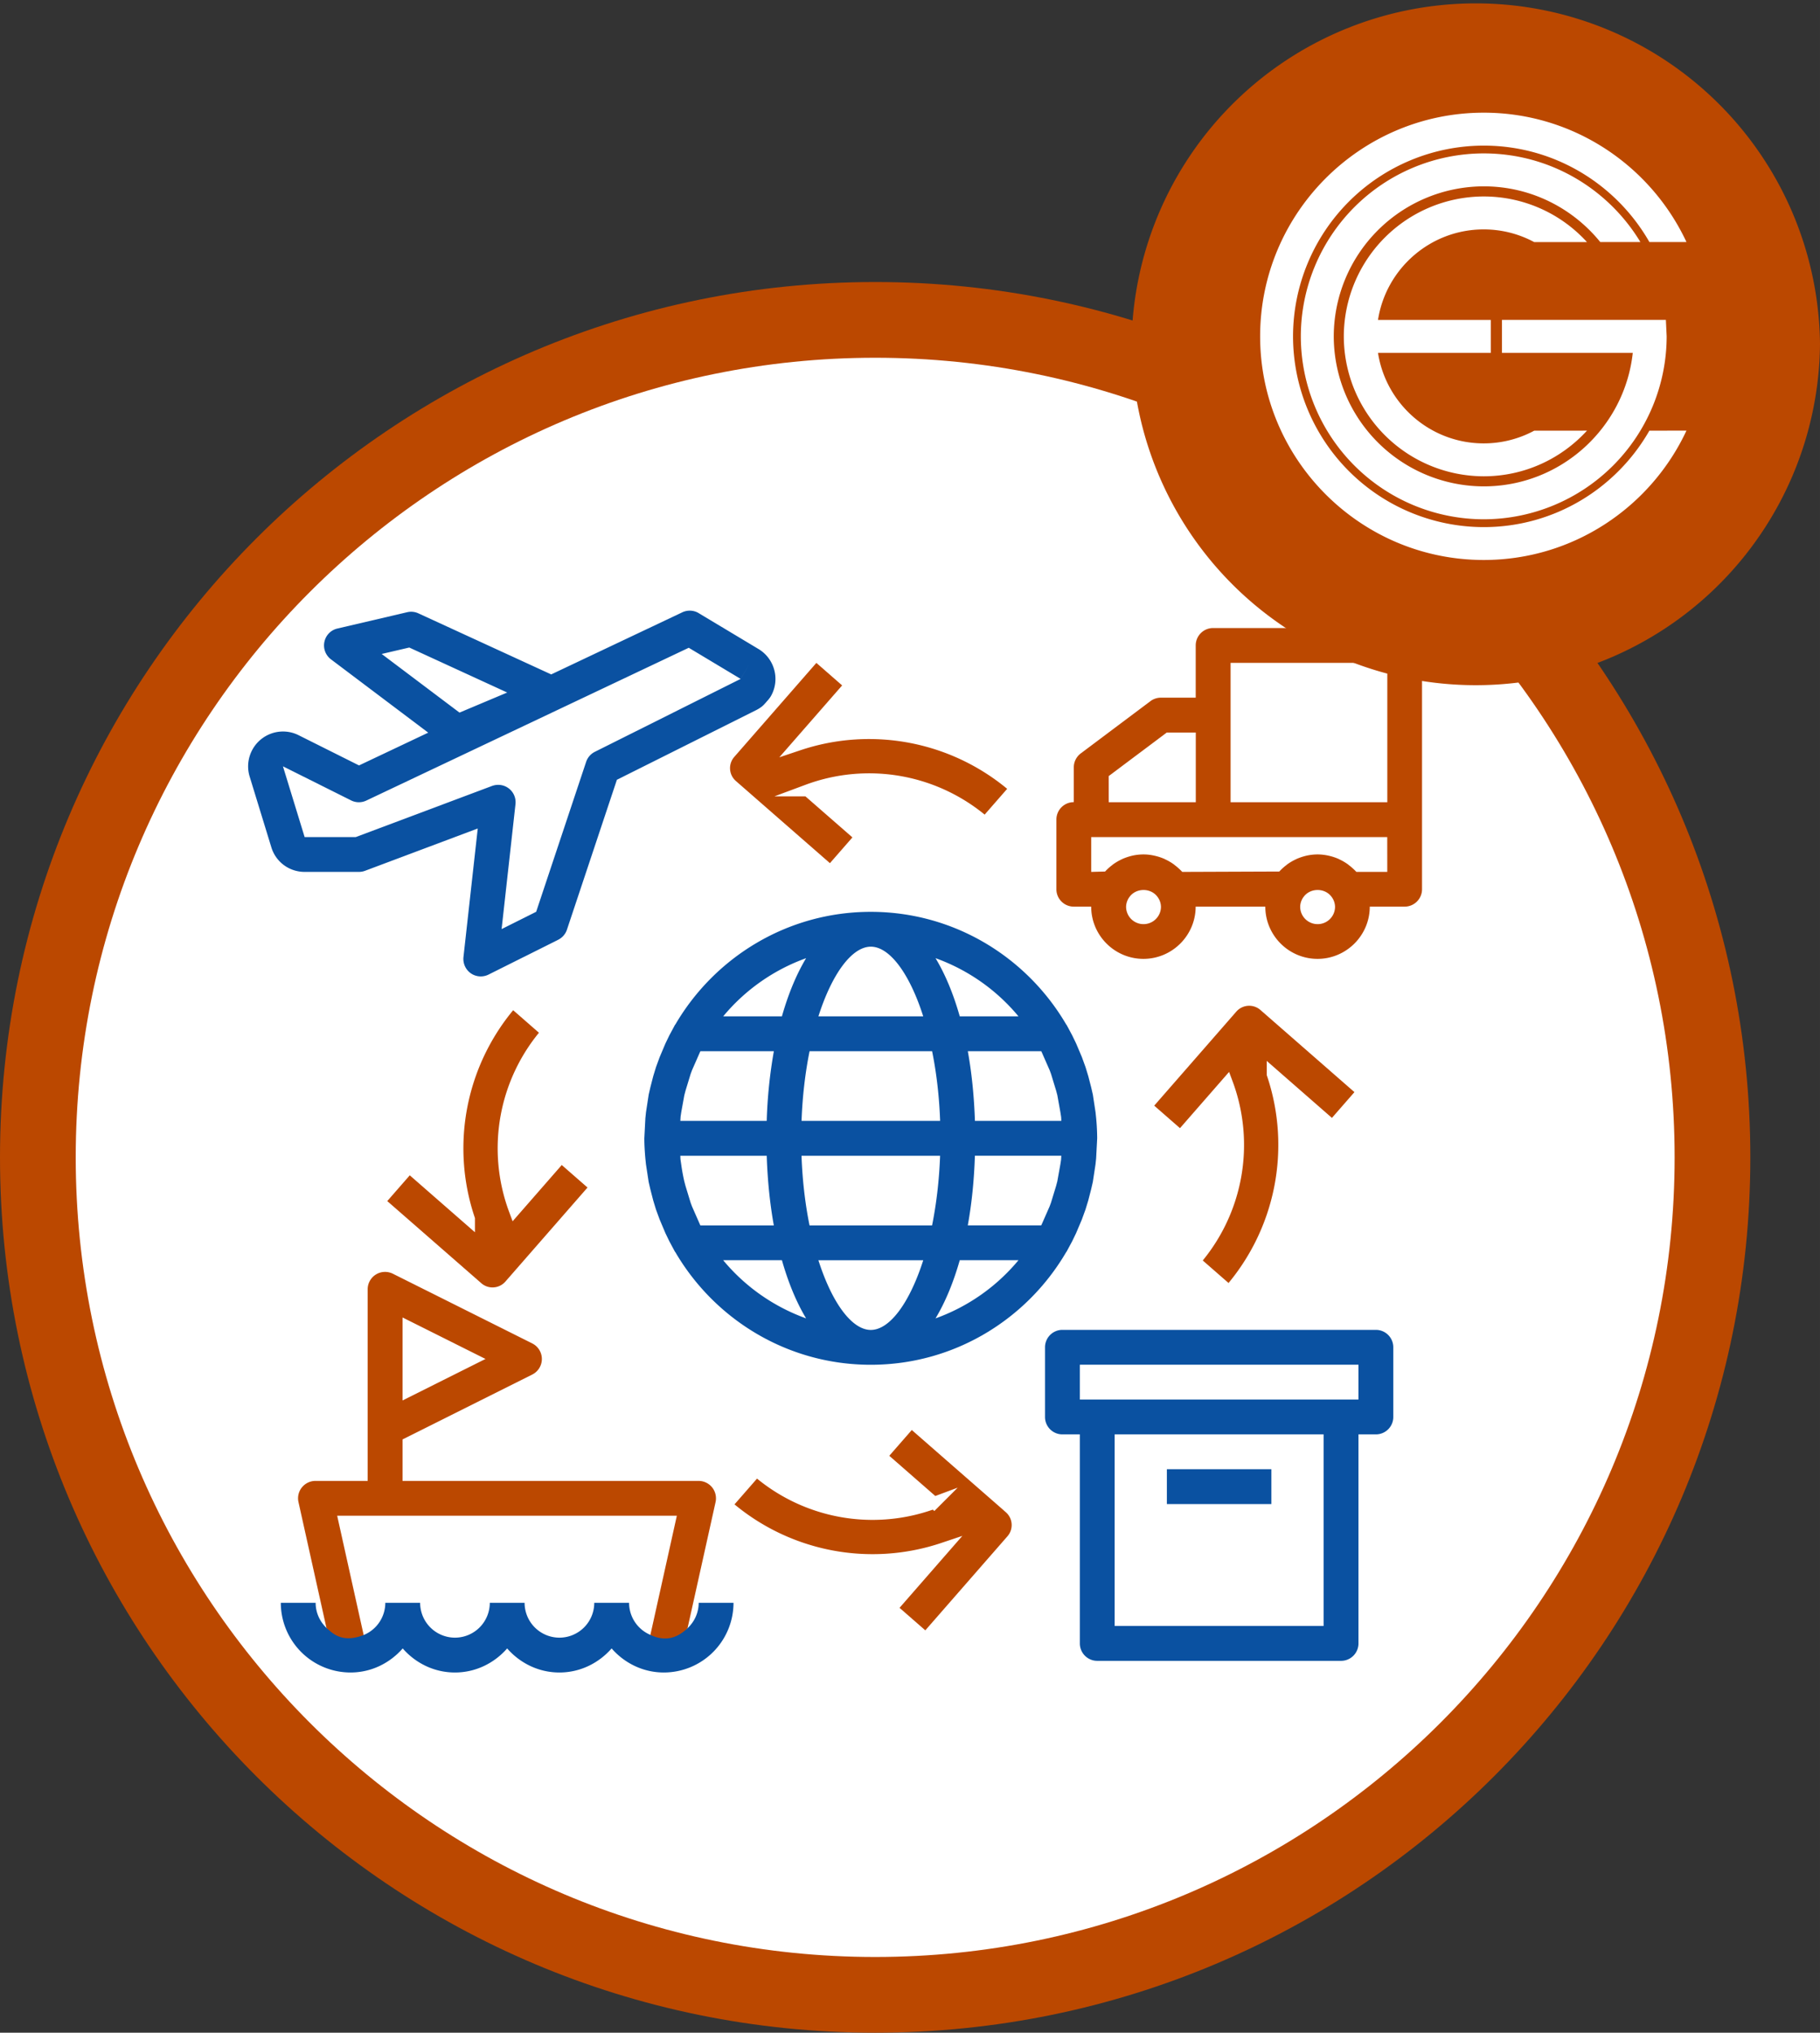
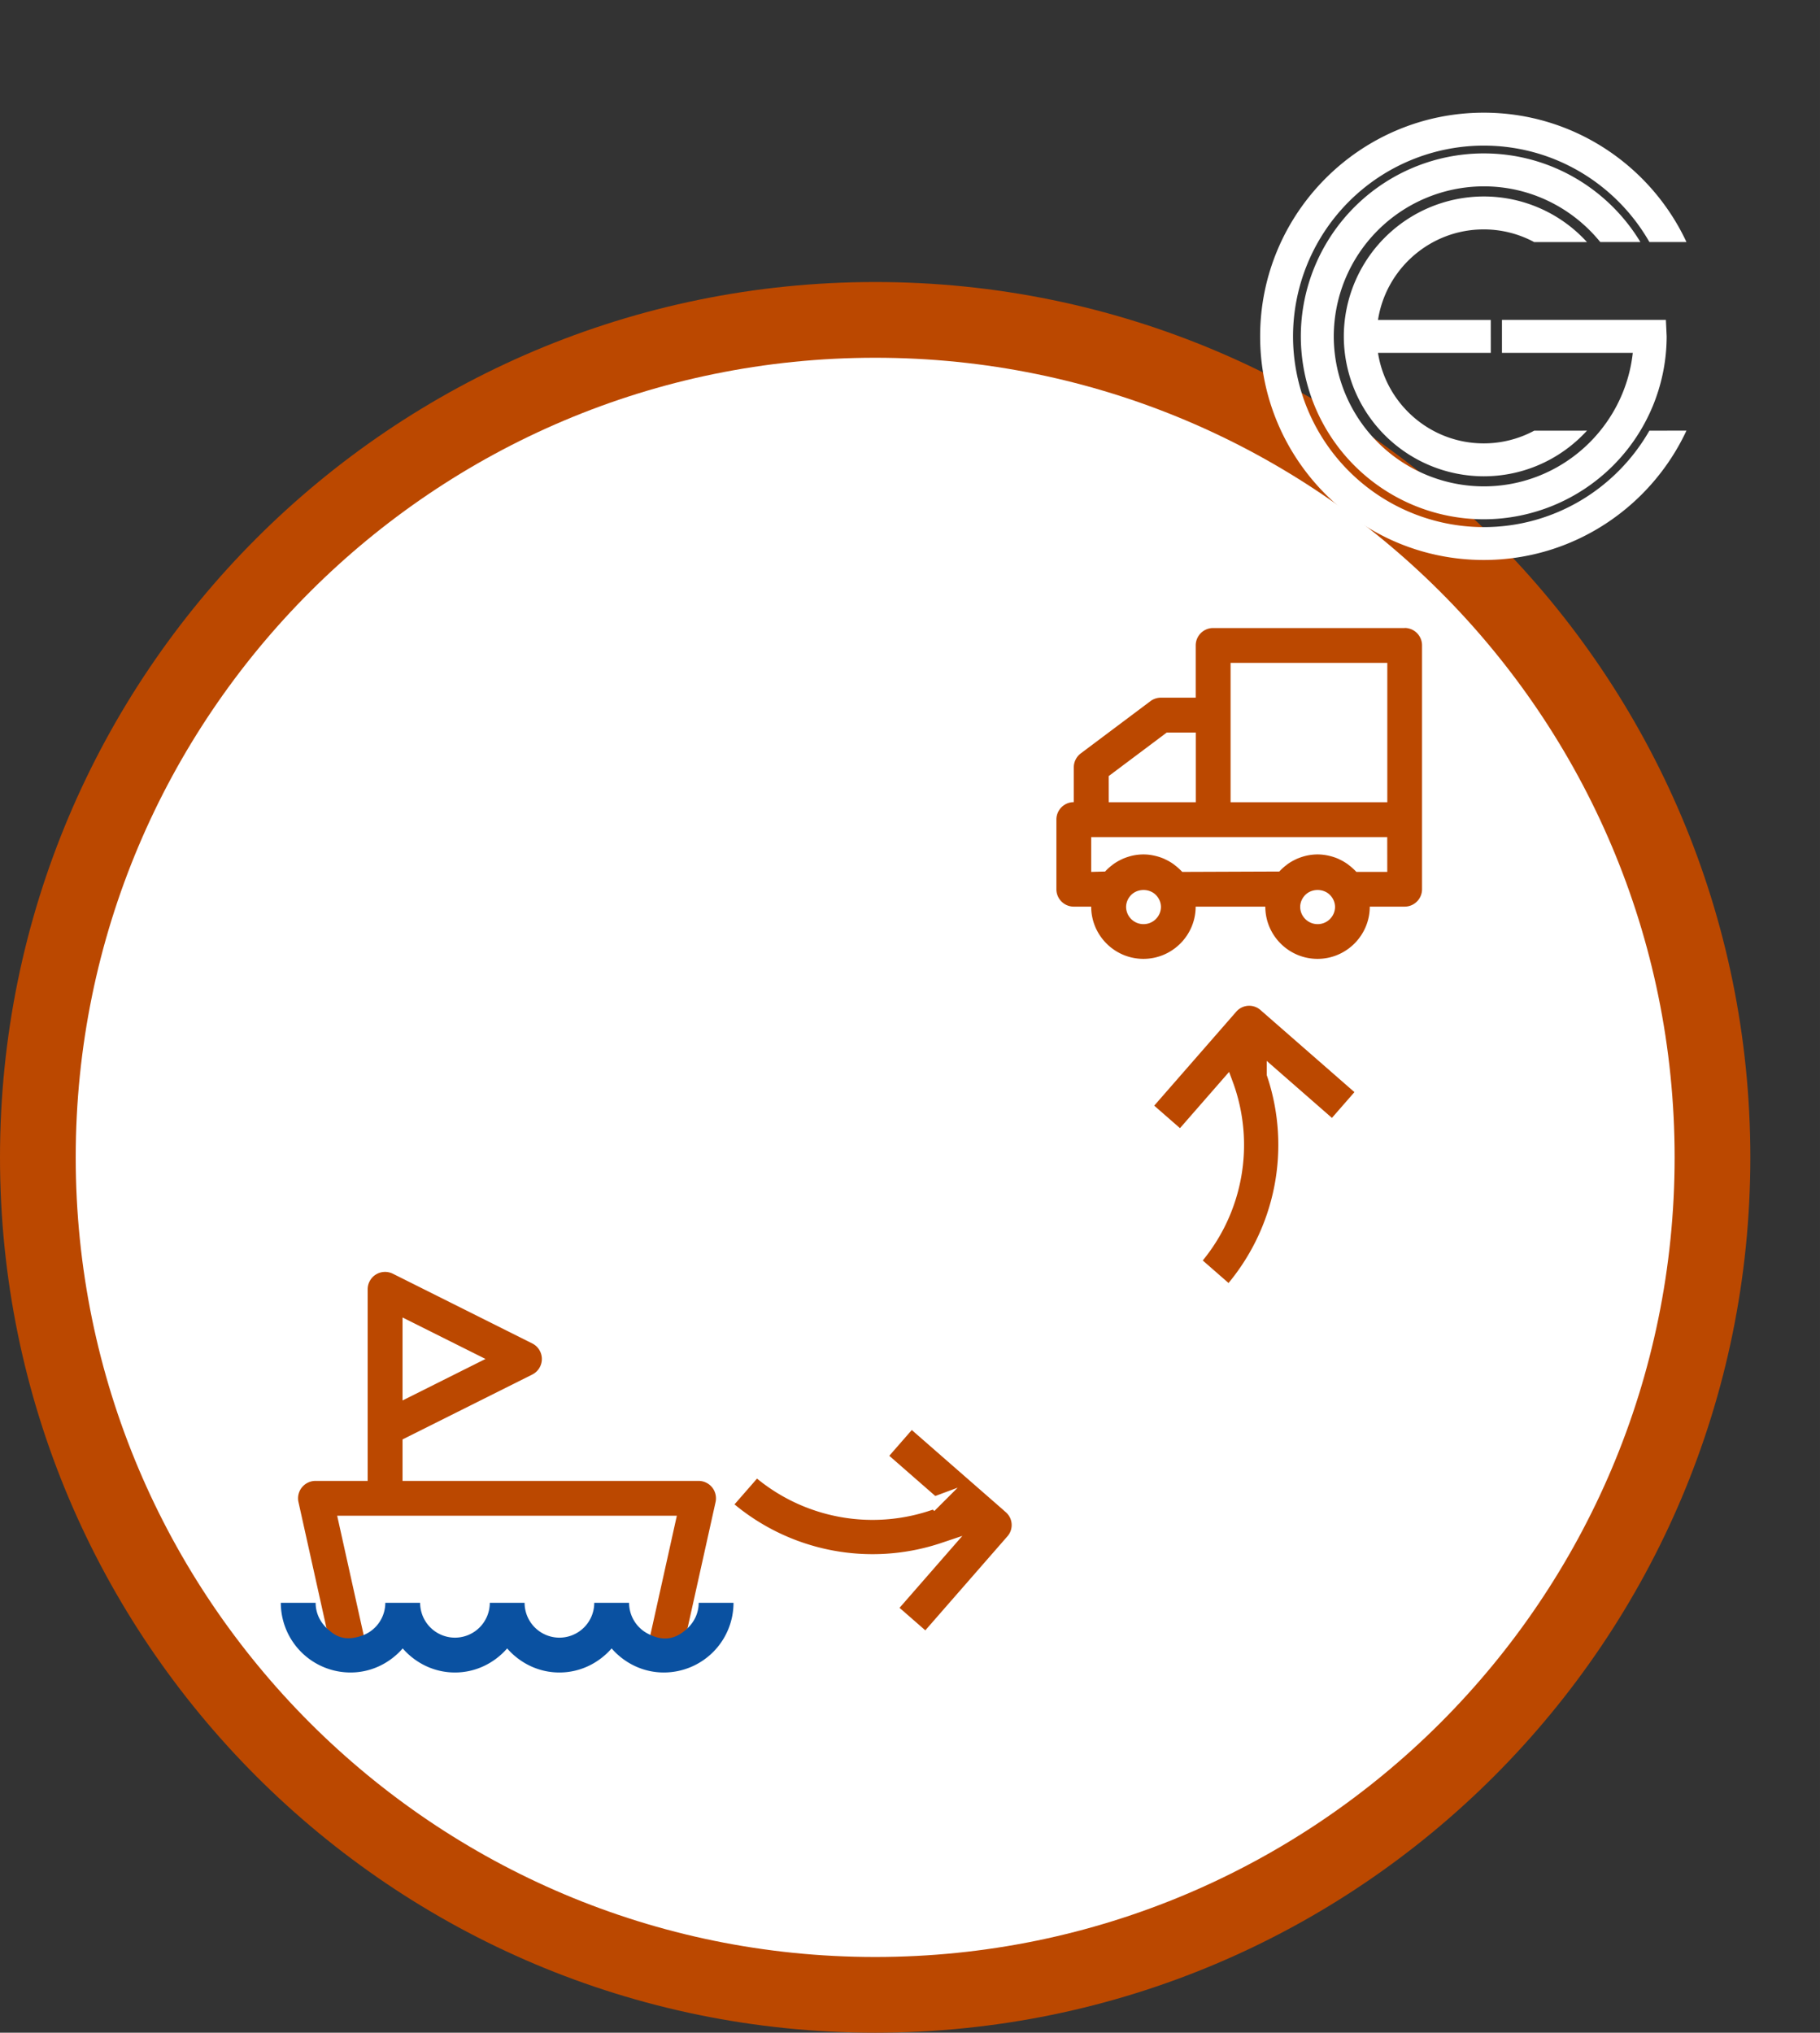
<svg xmlns="http://www.w3.org/2000/svg" xmlns:xlink="http://www.w3.org/1999/xlink" width="203.218" height="226.923" viewBox="0 0 53.768 60.04">
  <rect x="0" y="0" width="53.768" height="60.04" fill="#333333" stroke="none" />
  <style>.B{fill:#bb4800}.C{stroke:#fff}.D{stroke-miterlimit:10}.E{stroke-width:.353}.F{fill:#0a51a1}</style>
  <path d="M0 34.185C0 19.905 11.576 8.33 25.855 8.33S51.71 19.905 51.71 34.185 40.134 60.039 25.855 60.039 0 48.464 0 34.185" class="B" />
  <path d="M2.237 34.185c0-13.044 10.574-23.618 23.618-23.618s23.618 10.574 23.618 23.618-10.574 23.618-23.618 23.618S2.237 47.229 2.237 34.185" fill="#fff" />
-   <path d="M33.429 10.169a10.17 10.17 0 0 1 20.339 0 10.17 10.17 0 0 1-20.339 0" class="B" />
  <g fill="#fff">
    <path d="M48.727 12.721c-.971 1.699-2.8 2.848-4.894 2.848A5.64 5.64 0 0 1 38.2 9.935a5.64 5.64 0 0 1 5.634-5.634c2.094 0 3.923 1.149 4.894 2.848h1.095c-1.053-2.254-3.341-3.821-5.989-3.821-3.642 0-6.606 2.964-6.606 6.606s2.964 6.606 6.606 6.606c2.648 0 4.936-1.566 5.989-3.821zm-3.402 0a3.14 3.14 0 0 1-1.492.375c-1.577 0-2.888-1.161-3.123-2.674h3.332V9.45H40.71c.235-1.513 1.546-2.674 3.123-2.674a3.14 3.14 0 0 1 1.492.375h1.559a4.12 4.12 0 0 0-3.051-1.348A4.14 4.14 0 0 0 39.7 9.935a4.14 4.14 0 0 0 4.133 4.133c1.207 0 2.294-.52 3.051-1.348z" />
    <path d="M49.214 9.449h-4.842v.973h3.865c-.243 2.215-2.124 3.944-4.403 3.944a4.44 4.44 0 0 1-4.431-4.431 4.44 4.44 0 0 1 4.431-4.431c1.389 0 2.629.643 3.442 1.645h1.186c-.947-1.567-2.667-2.618-4.628-2.618a5.41 5.41 0 0 0-5.404 5.403 5.41 5.41 0 0 0 5.404 5.404 5.41 5.41 0 0 0 5.404-5.404l-.023-.486" />
  </g>
-   <path d="M27.638 38.941c.285-.473.526-1.052.716-1.719h1.735a5.68 5.68 0 0 1-2.451 1.719m-6.273-1.719h1.735c.189.666.43 1.246.715 1.719-.963-.347-1.809-.944-2.451-1.719m2.451-8.921c-.284.473-.526 1.052-.715 1.719h-1.735a5.68 5.68 0 0 1 2.451-1.719m6.273 1.719h-1.735c-.189-.666-.43-1.246-.716-1.719.964.347 1.809.944 2.451 1.719m.692 1.07l.229.521.041.111.151.495.035.133.09.501.021.135c.005.04.004.081.007.121h-2.553c-.024-.73-.095-1.421-.21-2.058h2.169l.02.041m-3.244-.041c.126.622.21 1.313.237 2.058H23.68c.027-.744.112-1.436.237-2.058zm-1.81-3.087c.553 0 1.142.785 1.548 2.058h-3.097c.406-1.272.996-2.058 1.549-2.058m-5.601 4.889l.091-.501.035-.133.151-.495.041-.111.229-.521.02-.041h2.169a14.16 14.16 0 0 0-.211 2.058h-2.552l.007-.121.02-.135m.546 3.302l-.229-.521-.041-.111-.151-.495-.035-.133a5.69 5.69 0 0 1-.091-.5l-.02-.135c-.005-.04-.004-.081-.007-.121h2.553c.024.73.095 1.421.21 2.058h-2.169c-.007-.013-.013-.027-.02-.041m3.244.041c-.126-.622-.21-1.313-.237-2.058h4.094c-.027.744-.112 1.436-.237 2.058zm1.81 3.087c-.553 0-1.142-.786-1.548-2.058h3.097c-.407 1.272-.996 2.058-1.549 2.058m5.6-4.889l-.09.5-.035.133-.151.495-.041.111-.229.521-.02.041h-2.169c.116-.636.187-1.328.21-2.058h2.553l-.007.121-.021.135m.186 2.574l.026-.048.139-.259.113-.234.171-.404.108-.297.081-.265.085-.33.05-.217.08-.524.018-.173.031-.593a6.77 6.77 0 0 0-.03-.593l-.018-.173-.08-.524-.05-.217-.085-.329-.081-.266-.108-.297-.171-.404-.113-.234-.139-.26c-.01-.016-.017-.032-.026-.048-.005-.008-.011-.014-.017-.022-1.163-1.984-3.311-3.322-5.771-3.322s-4.608 1.339-5.77 3.322c-.005.007-.012.013-.017.021l-.026.049-.139.259-.113.234-.171.404-.109.297-.081.265-.085.33-.05.217-.08.524-.018.173-.031.593c0 .198.013.396.03.593l.018.173.08.524.05.217.085.33.081.266.109.297.171.404.113.234.165.308c.005.008.011.014.017.022 1.162 1.984 3.311 3.322 5.771 3.322s4.608-1.339 5.77-3.322c.005-.008.012-.014.017-.022" class="F" />
  <path d="M40.984 25.753h-.913a1.71 1.71 0 0 0-.218-.197l-.029-.024a1.54 1.54 0 0 0-.254-.149c-.006-.003-.012-.007-.018-.01a1.55 1.55 0 0 0-.285-.095 1.5 1.5 0 0 0-.34-.041c-.11 0-.218.013-.322.035a1.71 1.71 0 0 0-.303.1c-.007.003-.012.007-.019.01-.09.042-.175.091-.254.149-.011.007-.019.016-.029.024a1.52 1.52 0 0 0-.206.187l-2.867.011a1.74 1.74 0 0 0-.218-.197l-.029-.024c-.08-.058-.164-.107-.255-.149l-.018-.01a1.53 1.53 0 0 0-.285-.095c-.123-.029-.23-.041-.341-.041a1.51 1.51 0 0 0-.321.035 1.7 1.7 0 0 0-.303.1c-.007.003-.012.007-.019.01a1.54 1.54 0 0 0-.255.149c-.01.007-.018.016-.029.024-.074.056-.143.118-.206.187l-.411.011v-1.029h8.746zm-2.058 1.543c-.284 0-.515-.23-.515-.514a.5.5 0 0 1 .107-.298c.197-.262.619-.262.816 0a.5.5 0 0 1 .107.298c0 .284-.23.514-.514.514m-5.145 0c-.284 0-.514-.23-.514-.514a.5.5 0 0 1 .107-.298c.197-.262.619-.262.816 0a.5.5 0 0 1 .107.298c0 .284-.23.514-.515.514m-1.029-4.373l1.715-1.286h.858v2.058h-2.572zm3.601-3.344h4.63v4.116h-4.63v-3.601zm5.145-1.029H35.84c-.285 0-.515.23-.515.514v1.543h-1.029c-.111 0-.22.036-.309.103l-2.058 1.543c-.129.097-.206.25-.206.411v1.029c-.284 0-.514.23-.514.514v2.058c0 .285.23.514.514.514h.514c0 .851.693 1.543 1.543 1.543s1.543-.693 1.543-1.543h2.058c0 .851.693 1.543 1.543 1.543s1.543-.693 1.543-1.543h1.029c.285 0 .515-.23.515-.514v-7.203c0-.285-.23-.514-.515-.514" class="B" />
-   <path d="M20.348 19.133l1.532.919.265-.441-.264.441-4.307 2.154c-.122.061-.215.168-.258.297l-1.476 4.428-1.021.511.41-3.69c.019-.178-.054-.353-.195-.462a.51.51 0 0 0-.316-.108.53.53 0 0 0-.181.032l-4.028 1.511H9l-.641-2.09 2.013 1.006a.51.51 0 0 0 .45.005zm-8.257-.007l2.893 1.329-1.409.593-2.299-1.732zm-3.272 2.588a1.03 1.03 0 0 0-1.444 1.222l.641 2.09c.133.435.529.727.984.727h1.602a.53.53 0 0 0 .181-.032l3.331-1.25-.422 3.798a.52.52 0 0 0 .217.479c.087.061.191.092.294.092a.52.52 0 0 0 .23-.054l2.058-1.029c.122-.061.215-.168.258-.297l1.476-4.428 4.116-2.058a1.03 1.03 0 0 0 .069-1.803l-1.769-1.061c-.147-.089-.329-.097-.484-.024l-3.873 1.834-3.923-1.803a.51.51 0 0 0-.332-.034l-2.058.481a.51.51 0 0 0-.387.393c-.042.195.034.397.194.518l2.873 2.165-2.044.968zm31.314 19.624h-8.231v-1.029h8.231zm-1.029 6.688H32.93v-5.659h6.174zm1.543-8.746h-9.26c-.284 0-.514.23-.514.515v2.058c0 .285.23.514.514.514h.515v6.174c0 .285.23.515.514.515h7.203c.284 0 .514-.23.514-.515v-6.174h.514c.285 0 .515-.23.515-.514v-2.058c0-.285-.23-.515-.515-.515m-6.174 4.116h3.087v1.029h-3.087z" class="F" />
  <path d="M11.892 41.365v-2.451l2.451 1.225zm-1.404 7.754l.255-.828-.782-3.522h10.035l-.782 3.522.264.828.835-1.031.827-3.721a.52.52 0 0 0-.101-.434c-.098-.121-.245-.192-.401-.192h-8.746v-1.225l3.831-1.916c.175-.087.285-.265.285-.46s-.11-.373-.285-.46l-4.116-2.058c-.16-.079-.349-.072-.501.022s-.244.26-.244.438v5.659H9.32c-.156 0-.303.071-.401.192s-.135.282-.101.434l.827 3.721z" class="B" />
  <path d="M19.219 48.291a1.03 1.03 0 0 1-.634-.949h-1.029a1.03 1.03 0 0 1-1.029 1.029 1.03 1.03 0 0 1-1.029-1.029H14.47a1.03 1.03 0 0 1-1.029 1.029 1.03 1.03 0 0 1-1.029-1.029h-1.029a1.03 1.03 0 0 1-.634.949c-.642.252-.923-.048-1.099-.203-.199-.188-.325-.452-.325-.746H8.296a2.06 2.06 0 0 0 2.058 2.058c.618 0 1.166-.279 1.543-.711.377.432.926.711 1.543.711s1.166-.279 1.543-.711c.377.432.926.711 1.543.711s1.166-.279 1.543-.711c.377.432.926.711 1.543.711a2.06 2.06 0 0 0 2.058-2.058h-1.029c0 .294-.126.558-.325.746s-.551.457-1.1.203" class="F" />
  <path d="M37.6 31.725l1.766 1.543.897-1.027-2.91-2.542c-.284-.248-.714-.218-.962.065l-2.541 2.91 1.027.897L36.249 32a5.21 5.21 0 0 1-.963 5.249l1.027.897a6.57 6.57 0 0 0 1.287-6.42" class="B" />
  <path d="M37.6 31.725l1.766 1.543.897-1.027-2.91-2.542c-.284-.248-.714-.218-.962.065l-2.541 2.91 1.027.897L36.249 32a5.21 5.21 0 0 1-.963 5.249l1.027.897a6.57 6.57 0 0 0 1.287-6.42z" fill="none" class="C D E" />
  <use xlink:href="#B" class="B" />
  <use xlink:href="#B" fill="none" class="C D E" />
-   <path d="M13.855 36.009l-1.766-1.543-.897 1.027 2.91 2.541a.68.68 0 0 0 .962-.065l2.542-2.91-1.027-.897-1.373 1.571a5.21 5.21 0 0 1 .963-5.248l-1.027-.897a6.57 6.57 0 0 0-1.287 6.42" class="B" />
  <path d="M13.855 36.009l-1.766-1.543-.897 1.027 2.91 2.541a.68.68 0 0 0 .962-.065l2.542-2.91-1.027-.897-1.373 1.571a5.21 5.21 0 0 1 .963-5.248l-1.027-.897a6.57 6.57 0 0 0-1.287 6.42z" fill="none" class="C D E" />
  <path d="M29.83 44.531l-2.91-2.542-.897 1.027 1.572 1.373a5.21 5.21 0 0 1-5.249-.963l-.897 1.027a6.57 6.57 0 0 0 6.42 1.287l-1.543 1.767 1.027.897 2.542-2.91a.68.68 0 0 0-.065-.962" class="B" />
  <path d="M29.83 44.531l-2.91-2.542-.897 1.027 1.572 1.373a5.21 5.21 0 0 1-5.249-.963l-.897 1.027a6.57 6.57 0 0 0 6.42 1.287l-1.543 1.767 1.027.897 2.542-2.91a.68.68 0 0 0-.065-.962z" fill="none" class="C D E" />
  <defs>
-     <path id="B" d="M21.56 22.24a.68.68 0 0 0 .065.962l2.91 2.542.897-1.027-1.572-1.372a5.21 5.21 0 0 1 5.248.963l.897-1.027a6.57 6.57 0 0 0-6.42-1.287l1.543-1.766-1.027-.897z" />
-   </defs>
+     </defs>
</svg>